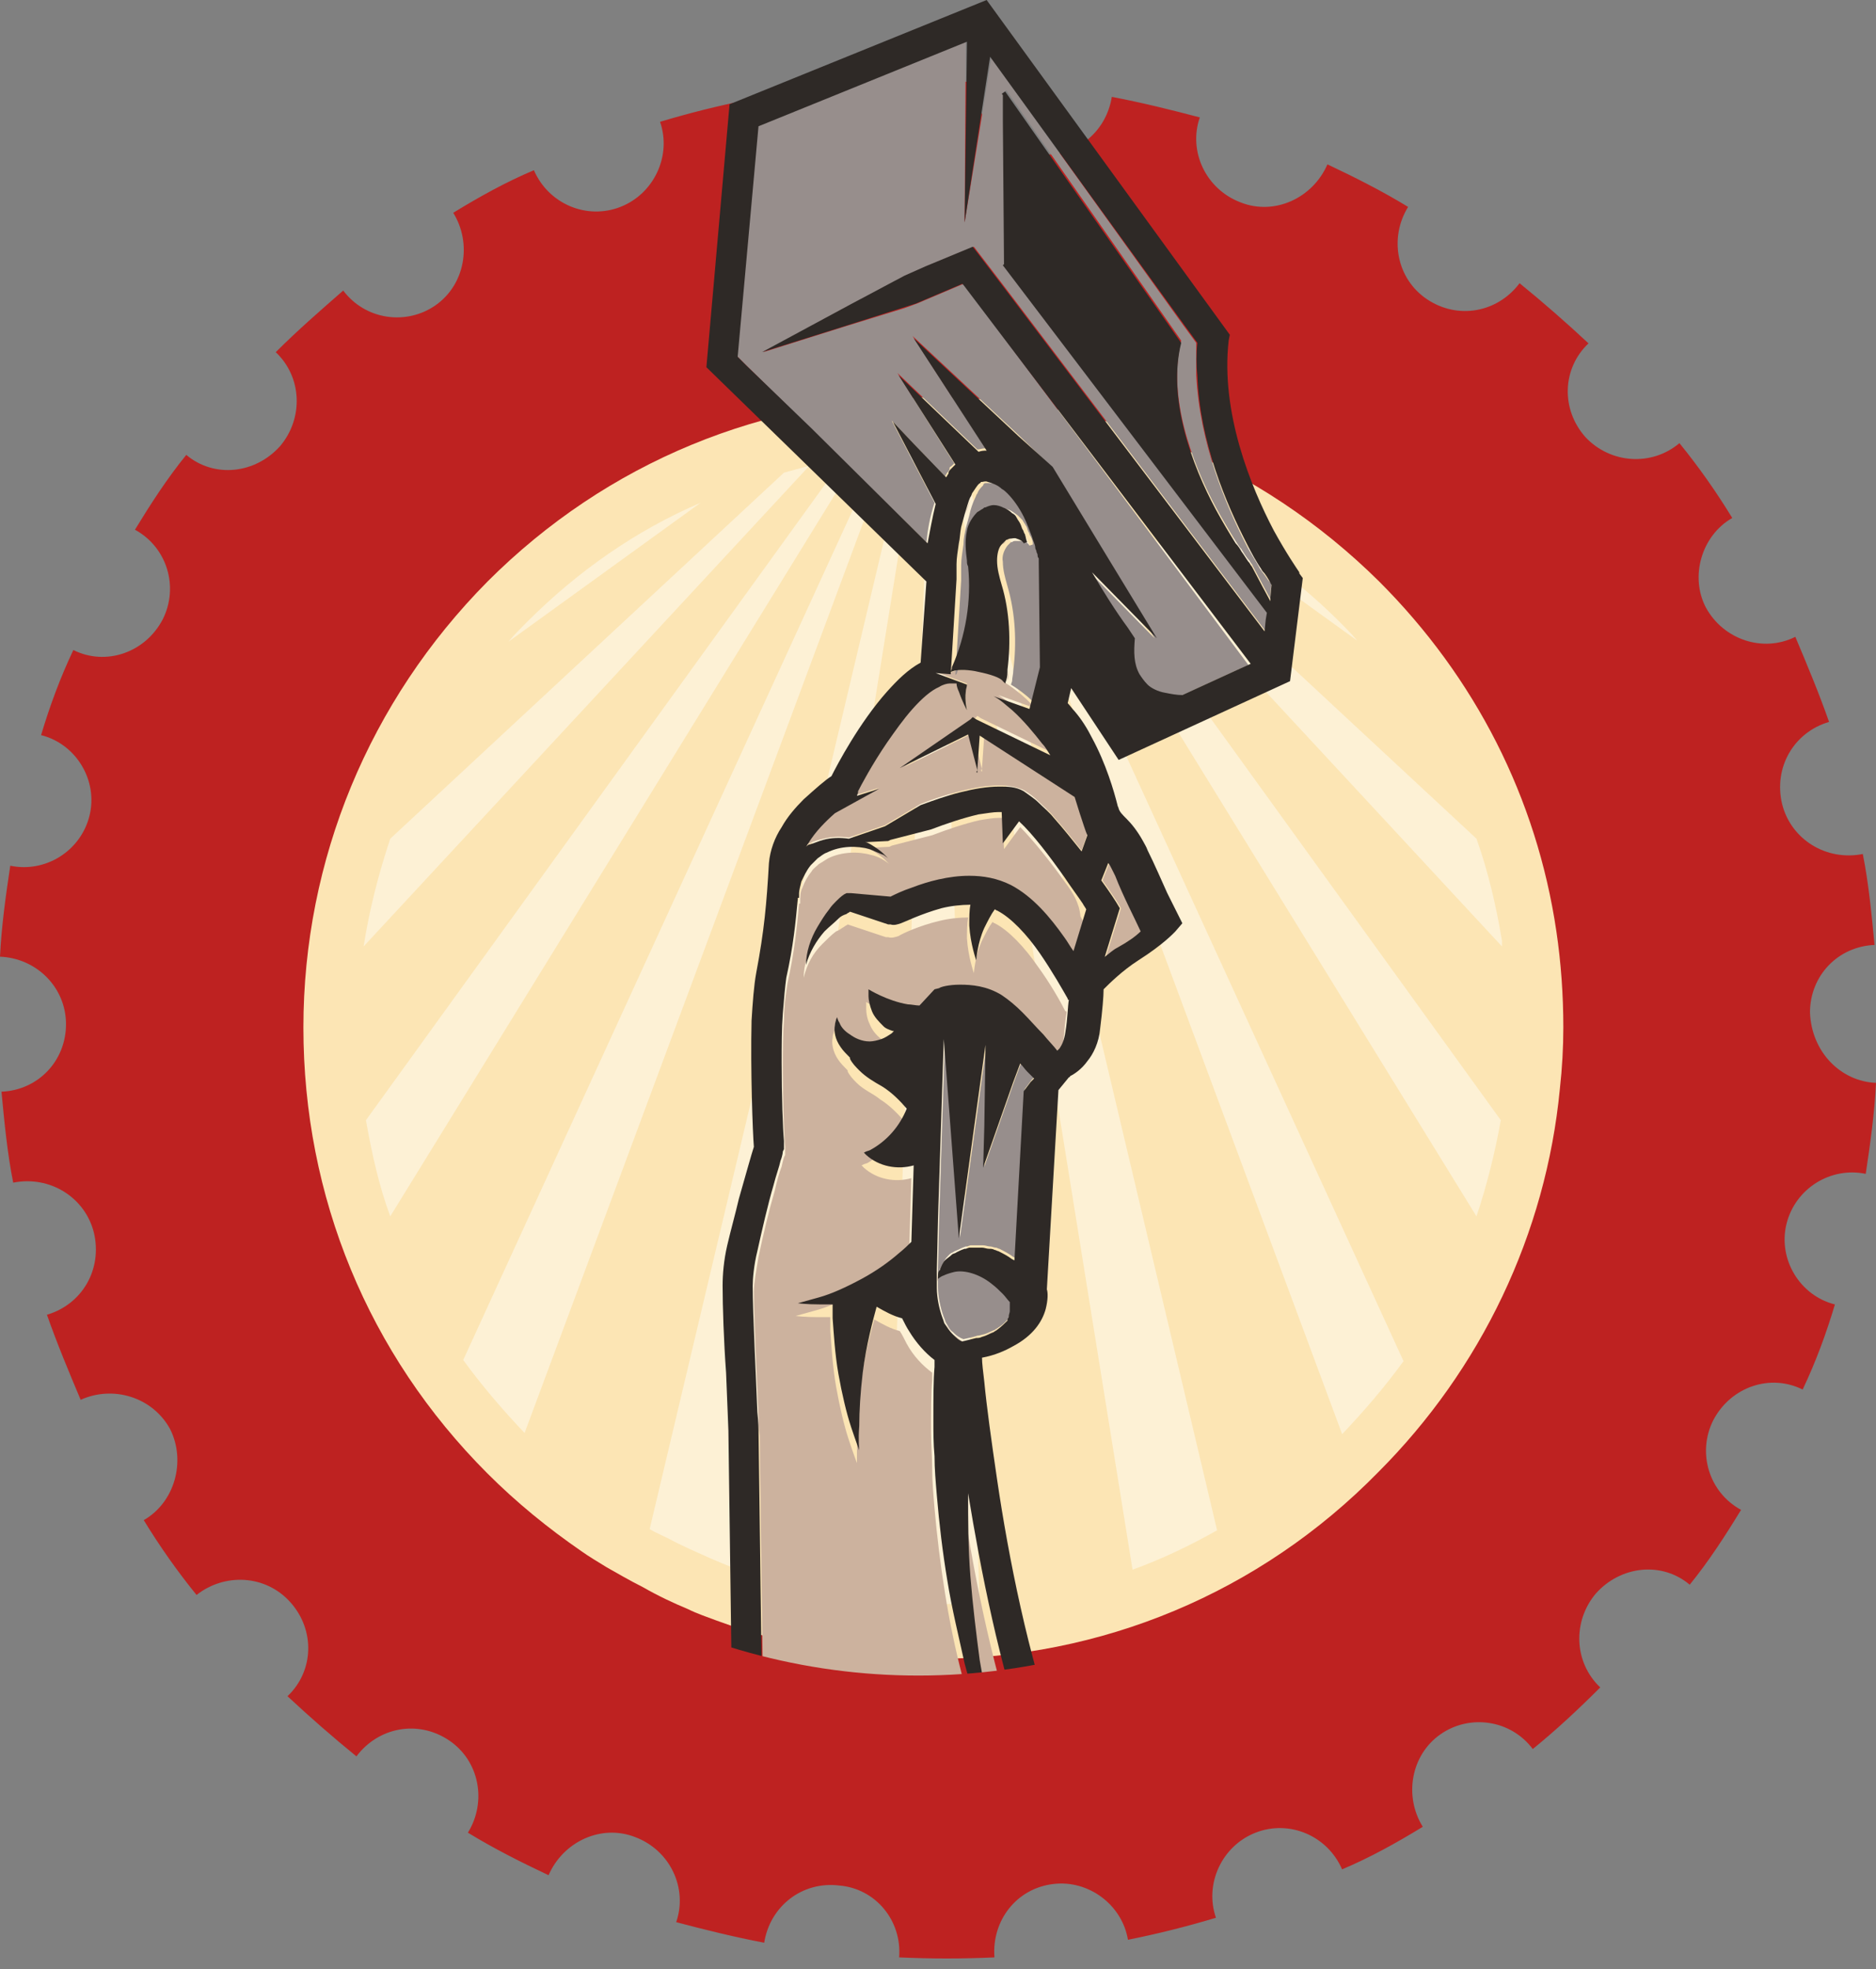
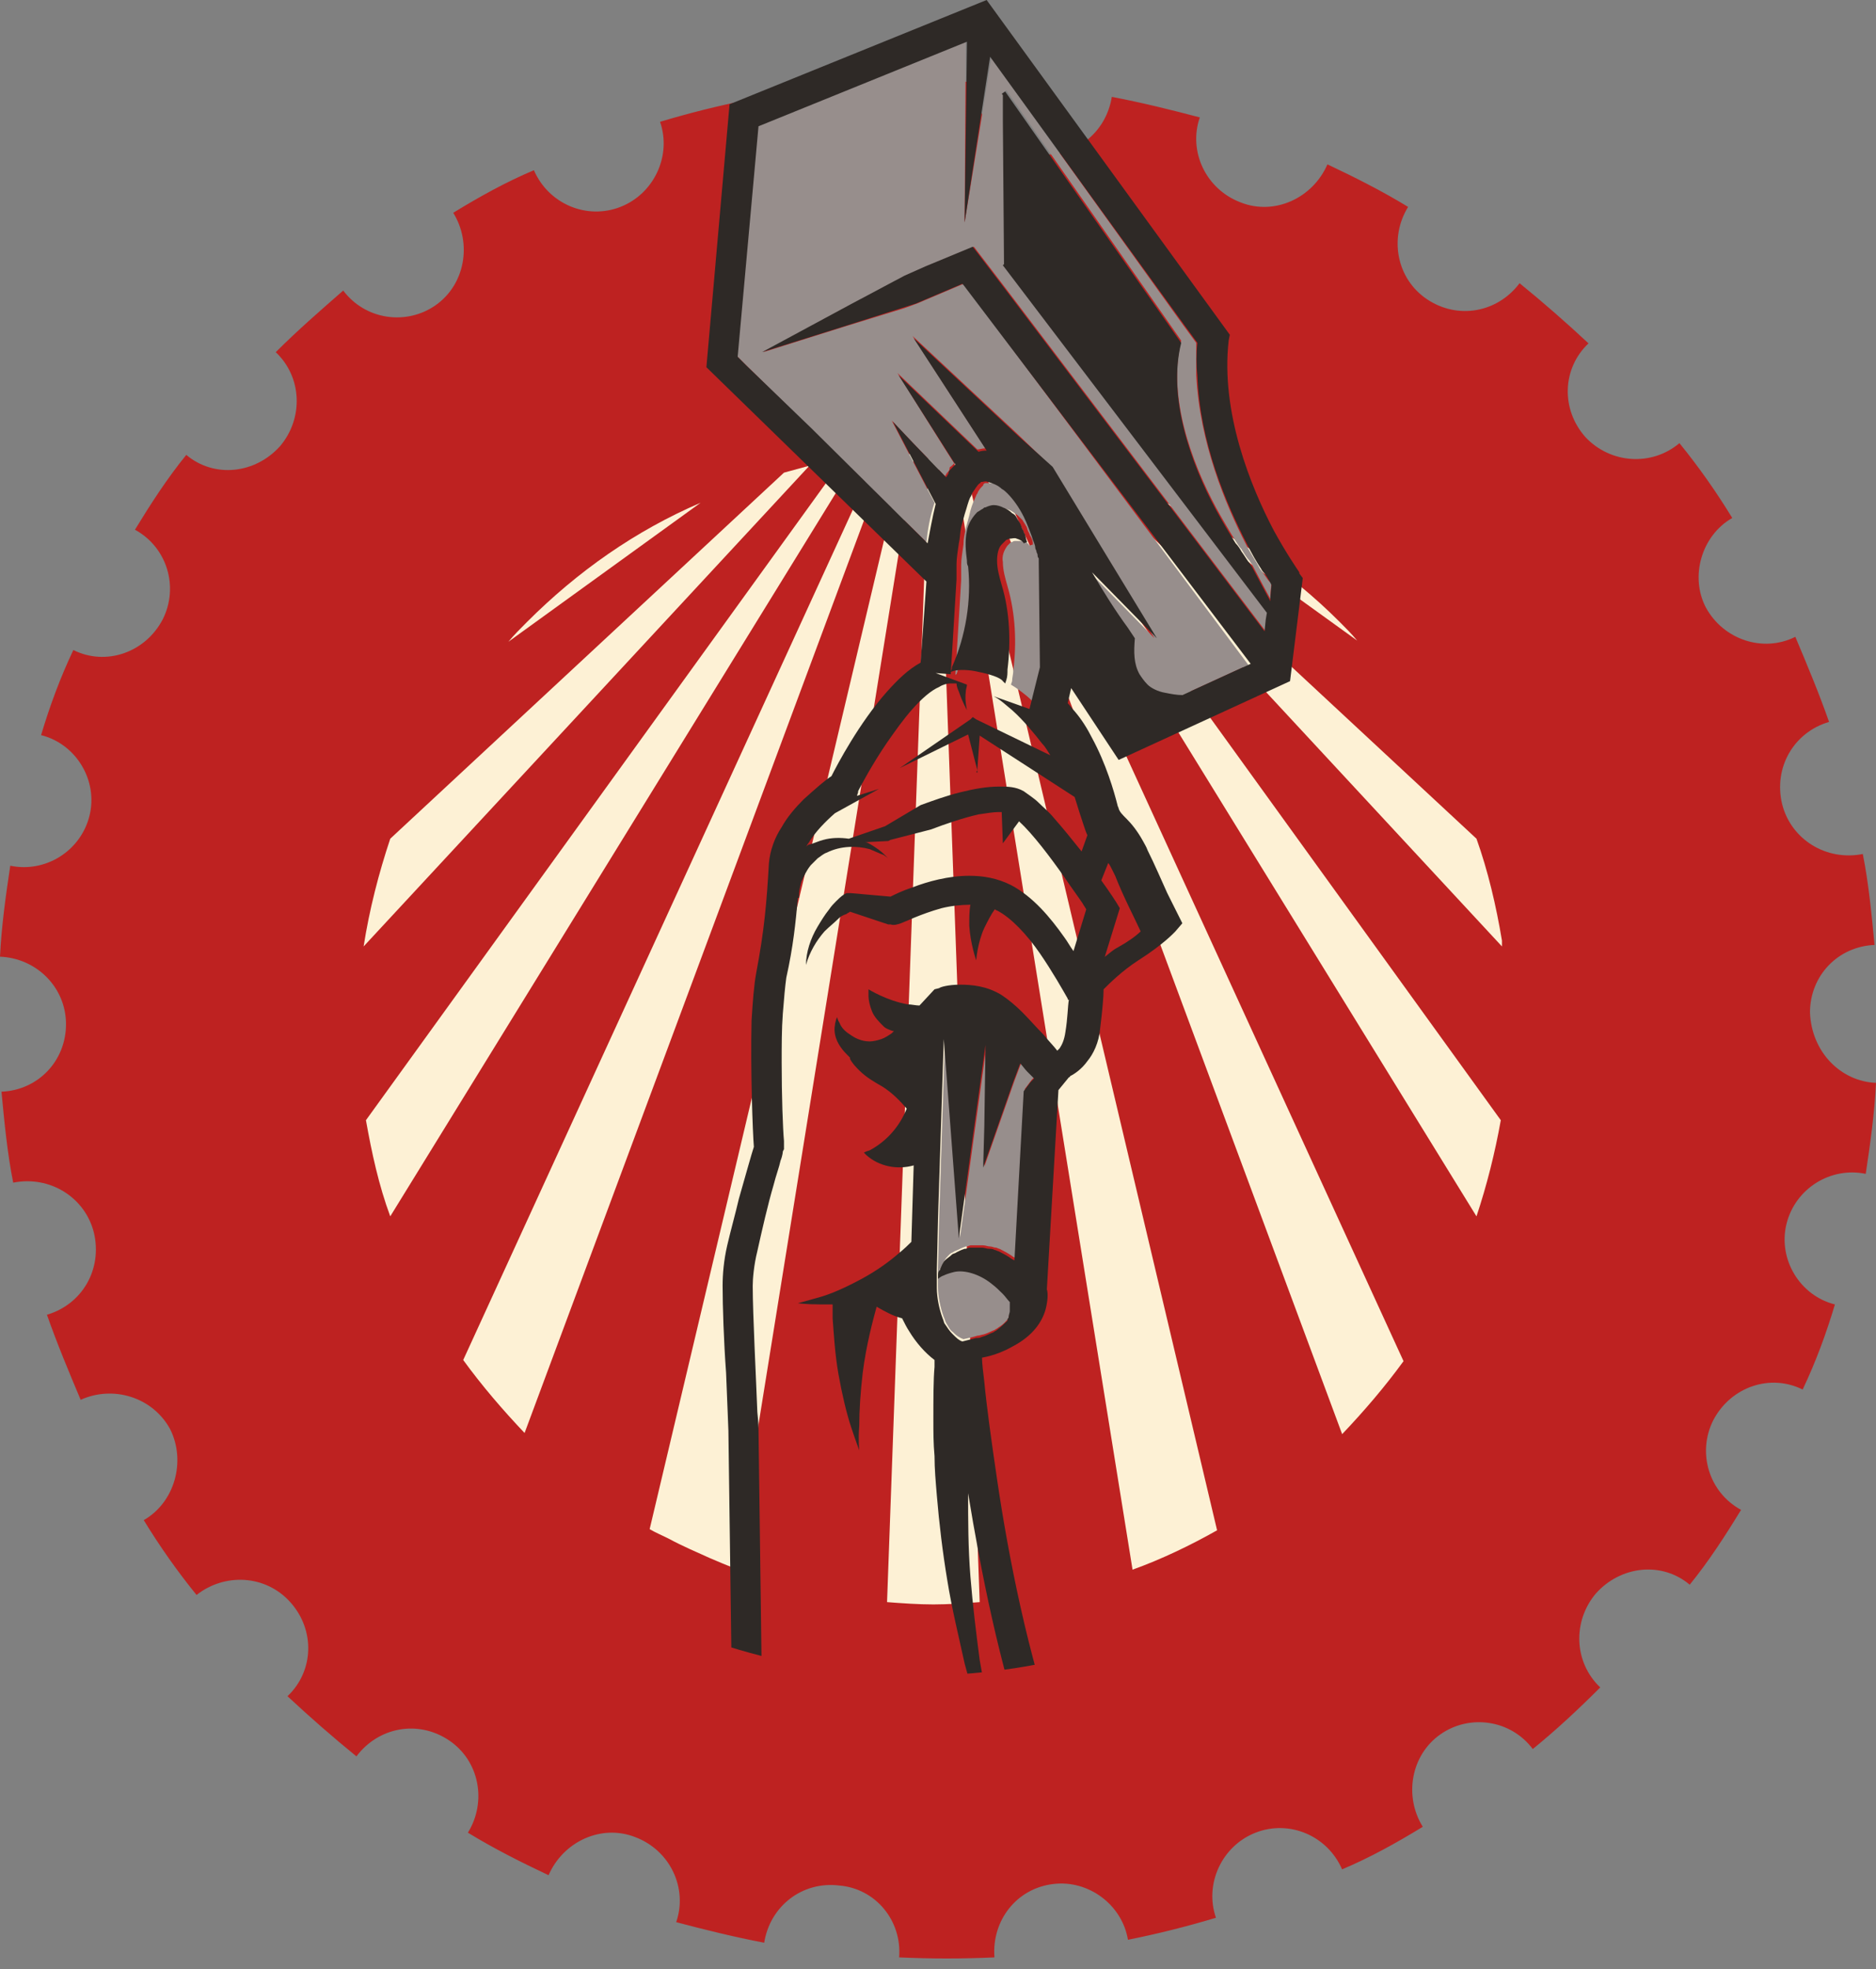
<svg xmlns="http://www.w3.org/2000/svg" width="162" height="170" viewBox="0 0 162 170" fill="none">
  <rect x="0" y="0" width="162" height="170" fill="#808080" stroke="none" />
  <path d="M162 93.478C161.873 96.138 161.493 98.798 161.113 101.331C158.074 100.698 155.034 102.598 154.274 105.638C153.514 108.677 155.414 111.844 158.453 112.604C157.694 115.137 156.807 117.544 155.667 119.95C152.88 118.557 149.461 119.697 147.941 122.61C146.547 125.397 147.561 128.817 150.347 130.337C148.954 132.616 147.561 134.77 145.914 136.796C143.507 134.77 139.961 135.15 137.808 137.556C135.781 139.963 135.908 143.509 138.188 145.663C136.288 147.563 134.388 149.336 132.361 150.982C130.461 148.449 126.915 147.943 124.382 149.716C121.848 151.489 121.215 155.036 122.862 157.695C120.582 159.089 118.302 160.355 115.895 161.369C114.629 158.455 111.335 157.062 108.422 158.202C105.509 159.342 103.989 162.635 105.002 165.548C102.469 166.308 99.936 166.942 97.403 167.448C96.896 164.409 93.983 162.255 90.943 162.635C87.776 163.015 85.623 165.802 85.876 168.968C83.09 169.095 80.43 169.095 77.644 168.968C77.897 165.802 75.617 163.015 72.45 162.762C69.284 162.382 66.497 164.535 65.991 167.702C63.331 167.195 60.797 166.562 58.391 165.928C59.404 163.015 57.884 159.722 54.844 158.582C51.931 157.442 48.638 158.962 47.371 161.875C44.965 160.735 42.685 159.595 40.405 158.202C42.052 155.542 41.418 151.996 38.758 150.222C36.099 148.449 32.679 149.083 30.779 151.616C28.752 149.969 26.726 148.196 24.826 146.423C27.106 144.269 27.232 140.723 25.079 138.316C22.926 135.91 19.379 135.783 16.973 137.683C15.326 135.656 13.806 133.503 12.413 131.223C15.073 129.703 16.086 126.157 14.693 123.37C13.173 120.584 9.753 119.57 6.966 120.837C5.953 118.43 4.94 116.024 4.053 113.491C7.093 112.604 8.866 109.564 8.106 106.398C7.346 103.358 4.306 101.458 1.14 102.091C0.633 99.558 0.38 96.898 0.127 94.238C3.293 94.111 5.7 91.578 5.7 88.412C5.7 85.245 3.167 82.712 0 82.585C0.127 79.925 0.507 77.265 0.887 74.732C3.927 75.365 6.966 73.466 7.726 70.426C8.486 67.386 6.586 64.219 3.547 63.459C4.307 60.926 5.193 58.52 6.333 56.113C9.12 57.506 12.54 56.366 14.059 53.453C15.453 50.666 14.439 47.247 11.653 45.727C13.046 43.447 14.439 41.294 16.086 39.267C18.493 41.294 22.039 40.914 24.192 38.507C26.219 36.1 26.092 32.554 23.812 30.401C25.712 28.501 27.612 26.854 29.639 25.081C31.539 27.614 35.085 28.121 37.618 26.348C40.152 24.574 40.785 21.028 39.138 18.368C41.418 16.975 43.698 15.708 46.105 14.695C47.371 17.608 50.665 19.001 53.578 17.861C56.491 16.721 58.011 13.428 56.998 10.515C59.531 9.755 62.064 9.122 64.597 8.615C65.104 11.655 68.017 13.808 71.057 13.428C74.224 13.048 76.377 10.261 76.124 7.095C78.91 6.968 81.57 6.968 84.356 7.095C84.103 10.261 86.383 13.048 89.55 13.301C92.716 13.681 95.503 11.528 96.009 8.362C98.669 8.868 101.203 9.502 103.609 10.135C102.596 13.048 104.116 16.341 107.156 17.481C110.069 18.621 113.362 17.101 114.629 14.188C117.035 15.328 119.315 16.468 121.595 17.861C119.948 20.521 120.582 24.068 123.242 25.841C125.902 27.614 129.321 26.981 131.221 24.448C133.248 26.094 135.274 27.867 137.174 29.641C134.894 31.794 134.768 35.34 136.921 37.747C139.074 40.027 142.621 40.28 145.027 38.254C146.674 40.28 148.194 42.434 149.587 44.713C146.927 46.233 145.914 49.78 147.307 52.44C148.827 55.226 152.247 56.366 155.034 54.973C156.047 57.38 157.06 59.786 157.947 62.319C154.907 63.206 153.134 66.246 153.894 69.412C154.654 72.452 157.694 74.352 160.86 73.719C161.367 76.252 161.62 78.912 161.873 81.572C158.707 81.699 156.3 84.232 156.3 87.398C156.427 90.818 158.96 93.351 162 93.478Z" fill="#BE2221" />
-   <path d="M80.6 143.2C74.2 143.2 67.9 142.1 61.9 139.9C61.1 139.6 60.2 139.3 59.4 138.9C58.2 138.4 56.9 137.8 55.5 137C54.3 136.4 53.3 135.8 52.4 135.3C51.6 134.8 50.9 134.4 50.2 133.9C47.3 131.9 44.6 129.7 42.1 127.2C31.8 116.9 26.2 103.3 26.2 88.7C26.2 74.2 31.9 60.5 42.1 50.2C52.4 39.9 66 34.3 80.6 34.3C95.1 34.3 108.8 40 119.1 50.2C127.4 58.5 132.7 68.9 134.4 80.4C134.8 83.1 135 85.9 135 88.7C135 90.4 134.9 92.2 134.7 94C133.5 106.5 127.9 118.2 119 127.1C108.8 137.5 95.1 143.2 80.6 143.2Z" fill="#FCE5B4" />
  <path d="M76.7 39.3L45.3 123.7C43.4 121.7 41.6 119.6 40 117.4L75.8 39.3C76.1 39.3 76.4 39.3 76.7 39.3ZM67.7 40.8L33.7 72.4C32.7 75.4 31.9 78.5 31.4 81.7L69.9 40.2C69.2 40.4 68.4 40.6 67.7 40.8ZM45.5 53.7C44.9 54.3 44.4 54.8 43.9 55.4L60.5 43.4C54.9 45.8 49.9 49.3 45.5 53.7ZM78.1 39.2L56.1 132C56.6 132.3 57.1 132.5 57.7 132.8C59 133.5 60.2 134 61.3 134.5C62 134.8 62.7 135.1 63.5 135.4L79 39.1C78.7 39.2 78.4 39.2 78.1 39.2ZM72.7 39.8L31.6 96.7C32.1 99.5 32.7 102.3 33.7 105L74 39.6C73.5 39.6 73.1 39.7 72.7 39.8ZM129.7 81.2C129.2 78.2 128.5 75.2 127.5 72.4L93.5 40.8C92.7 40.6 92 40.4 91.2 40.2L129.7 81.7C129.7 81.6 129.7 81.4 129.7 81.2ZM80.6 39.1C80.5 39.1 80.3 39.1 80.2 39.1L76.6 138.3C77.9 138.4 79.3 138.5 80.6 138.5C81.9 138.5 83.3 138.4 84.6 138.3L81 39.1C80.8 39.1 80.7 39.1 80.6 39.1ZM82.3 39.2L97.8 135.5C100.3 134.6 102.8 133.4 105.1 132.1L83.1 39.2C82.8 39.2 82.5 39.2 82.3 39.2ZM87.2 39.6L127.5 105C128.4 102.3 129.1 99.5 129.6 96.7L88.5 39.8C88.1 39.7 87.6 39.6 87.2 39.6ZM84.5 39.3L115.9 123.8C117.8 121.8 119.6 119.7 121.2 117.5L85.4 39.4C85.1 39.3 84.8 39.3 84.5 39.3ZM115.7 53.7C111.3 49.3 106.2 45.9 100.7 43.4L117.2 55.3C116.7 54.7 116.2 54.2 115.7 53.7Z" fill="#FDF1D5" />
-   <path d="M84.9 41.6C84.8 41.6 84.7 41.7 84.7 41.8C84.7 41.7 84.8 41.6 84.9 41.6H85H84.9ZM83.7 48.6C83.6 47.7 83.5 46.9 83.7 46C83.5 46.8 83.6 47.7 83.7 48.6ZM85.1 44C85.2 44 85.2 44 85.3 43.9C85.2 44 85.1 44 85.1 44C84.9 44.1 84.8 44.2 84.6 44.3C84.7 44.2 84.9 44.1 85.1 44ZM84.1 42.5C84 42.6 84 42.7 83.9 42.9C83.7 43.3 83.5 43.9 83.4 44.4C83.6 43.8 83.7 43.3 83.9 42.9C84 42.7 84 42.6 84.1 42.5ZM82.7 49.2V49.9V49.2ZM82.2 58.1L82.3 57.8L82.2 58.1ZM82.9 46.9C82.8 47.6 82.7 48.2 82.7 48.7C82.7 48.2 82.8 47.6 82.9 46.9ZM82.5 40.3C82.6 40.2 82.6 40.2 82.7 40.1C82.6 40.2 82.5 40.2 82.5 40.3ZM64.7 31.7L64.6 31.6L70.2 37L64.7 31.7ZM83.2 129.9C83.2 132.2 83.2 134.6 83.4 137.1C83.6 139.6 83.9 142 84.2 144.3C84.4 145.4 84.6 146.6 84.8 147.6C85 148.6 85.2 149.6 85.4 150.5C85.8 152.3 86.2 153.8 86.5 154.9C86.6 155.3 86.7 155.6 86.8 155.9C87.8 155.8 88.8 155.7 89.7 155.5C89.3 154.3 88.8 153.1 88.4 151.9C85.9 144.8 84.2 136.6 83.2 129.9ZM83.4 3.6L65.4 10.9L83.4 3.6ZM80.1 23.1L84.2 21.4L86.8 24.8L84.2 21.4L80.1 23.1ZM79 29.2L85.3 38.9L79 29.2ZM86.7 8.3L86.6 8.2L86.7 8.3ZM83.3 19.2L85.6 5L83.3 19.2ZM86.7 23L86.8 22.9L86.7 10.4L86.8 22.9L86.7 23ZM90.9 40.3L88.1 37.6L90.9 40.3ZM89.3 61.2L90.2 57.6L90.1 48.5V48.3V48.5L90.2 57.6L89.3 61.2ZM86.8 42.2C87 42.3 87.2 42.5 87.3 42.6C87.9 43.1 88.3 43.8 88.7 44.6C89 45.2 89.2 45.7 89.4 46.3C89.2 45.8 89 45.2 88.7 44.6C88.3 43.9 87.8 43.1 87.3 42.6C87.1 42.4 86.9 42.3 86.8 42.2ZM66 30.4L73.6 26.3L66 30.4ZM86.9 46.7C87.1 46.6 87.2 46.6 87.2 46.6C87.1 46.6 87 46.6 86.9 46.7C86.8 46.8 86.7 46.9 86.6 47C86.6 46.9 86.7 46.8 86.9 46.7ZM101.9 29.6L86.8 7.9L101.9 29.6ZM85.9 114.9C86 114.8 86.1 114.8 86.2 114.7C86.1 114.8 86 114.9 85.9 114.9C85.6 115 85.3 115.2 84.9 115.3C85.2 115.2 85.6 115.1 85.9 114.9ZM103.4 29.6L102.3 28.1L103.4 29.6ZM77.2 36.4L79 38.3L77.2 36.4ZM86.9 59.1L87 58.8C87.1 58.5 87.1 58.2 87.1 57.9C87.1 58.2 87 58.5 87 58.8L86.9 59.1ZM82.1 40.8C82 40.9 82 41 81.9 41.1C81.9 41 82 40.9 82.1 40.8ZM80 26L79.3 26.3L73 28.3L78.2 26.7L79.3 26.3L80 26ZM82.5 57.9L82.2 58C82.1 58.1 82.1 58.1 82.1 58.1L80.8 58L83.5 59C83.5 59.2 83.4 59.4 83.4 59.6C83.3 60.4 83.5 61.2 83.5 61.2C83.5 61.2 83 60.5 82.8 59.6C82.7 59.4 82.7 59.1 82.6 58.9C82.4 58.9 82.2 58.9 82 58.9C81.7 58.9 81.4 59.1 81.1 59.2C80.4 59.6 79.5 60.3 78.8 61.1C78 62 77.2 63 76.6 64C75.3 66 74.3 67.9 74.1 68.2V68.3L74 68.6L75.9 68L72.1 70.1C71.3 70.8 70.4 71.7 69.8 72.7C69.7 72.8 69.7 72.9 69.6 73C69.7 72.9 69.8 72.9 69.9 72.8C70.3 72.6 70.7 72.5 71.1 72.4C71.9 72.2 72.6 72.2 73.3 72.3L76.5 71.2L76.3 71.3L79.5 69.4C80.5 69 81.7 68.6 82.9 68.3C84.1 68 85.2 67.8 86.3 67.8C87 67.8 87.7 67.9 88.4 68.2C88.9 68.5 89.3 68.8 89.7 69.2C90.1 69.6 90.6 70 91 70.5C91.8 71.4 92.6 72.4 93.4 73.4L93.9 72C93.8 71.8 93.7 71.5 93.6 71.2C93.4 70.6 93.2 69.7 92.8 68.7L85 63.4L84.8 66.3V66.4V66.6C84.7 66.6 84.7 66.4 84.8 66.4L84 63.3L78.1 66.2L84.2 62L84.4 61.8L84.7 62L91.1 65.1C90.9 64.7 90.6 64.4 90.4 64.1C89.7 63.2 88.8 62.1 87.8 61.2C87.3 60.7 86.7 60.3 86.2 60L89.3 61.1C88.6 60.1 86.9 59 86.9 59L86.7 58.8C86.4 58.5 85.6 58.2 84.8 58C83.9 57.8 83 57.8 82.5 57.9ZM77.7 32.3L81.9 39L77.7 32.3ZM81.6 109.9C81.3 110.1 81.1 110.2 81.1 110.2C81.1 110.3 81.3 110.1 81.6 109.9ZM94.3 49.4C95.3 51 96.3 52.6 97.4 54.2C96.4 52.6 95.3 51 94.3 49.4ZM99.9 55.1L95.7 48.2L99.9 55.1ZM96.1 75C96 74.8 95.9 74.6 95.8 74.5L95.2 76C96 77.1 96.5 77.9 96.5 77.9L96.8 78.4L95.5 82.6C95.8 82.3 96.2 82.1 96.6 81.8C97.5 81.2 98.2 80.7 98.6 80.4C98.1 79.3 97.1 77.3 96.4 75.6C96.2 75.4 96.1 75.2 96.1 75ZM81 110C81 110.2 81 110.4 81 110.6C80.9 110.4 81 110.2 81 110ZM82.3 115.1C82.1 114.9 81.9 114.6 81.7 114.3C81.6 114.2 81.6 114 81.5 113.8C81.6 114 81.6 114.1 81.7 114.3C81.9 114.7 82.1 114.9 82.3 115.1ZM81.6 89.6L82.2 97.5L81.6 89.6ZM100.7 59.9C101.2 60 101.7 60.1 102.2 60.1L107 57.9L102.2 60.1C101.7 60.1 101.2 60 100.7 59.9ZM109.6 52L108.9 50.7L109.6 52ZM108.2 57.4L83.3 24.6L108.2 57.4ZM109.3 54.5L109.4 53.5L109.3 54.5ZM109.7 50.5C109.5 50.3 109.3 49.9 109.1 49.5C109.4 49.9 109.6 50.3 109.7 50.5L109.6 51.6L109.7 50.5ZM103.4 32.4C103.6 38.2 105.9 43.5 107.7 47C108.1 47.8 108.5 48.5 108.9 49.1C108.6 48.5 108.1 47.8 107.7 47C105.9 43.6 103.6 38.2 103.4 32.4ZM107 47.6C106.9 47.4 106.7 47.1 106.5 46.9C106.7 47.2 106.9 47.4 107 47.6C107.3 48.1 107.5 48.4 107.7 48.6C107.6 48.4 107.3 48.1 107 47.6ZM81 109.6V109.7V109.6L81.1 105.2L81 109.6ZM86.8 111.6C87 111.8 87.2 112.1 87.4 112.3V112.6V112.7V112.6V112.3C87.2 112 87 111.8 86.8 111.6ZM87.1 113.8C87.1 113.7 87.2 113.7 87.2 113.6C87.3 113.4 87.3 113.2 87.3 113.1C87.3 113.2 87.2 113.4 87.2 113.6C87.2 113.7 87.2 113.8 87.1 113.8ZM84 107.5C84.2 107.5 84.3 107.5 84.4 107.5C84.3 107.5 84.2 107.5 84 107.5ZM82.9 106.8L85.2 90.2V90.1L82.9 106.8ZM87.5 108.7L88.4 94.3L87.5 108.7ZM83.1 115.8C83.2 115.8 83.2 115.8 83.3 115.8C83.2 115.7 83.2 115.8 83.1 115.8C82.8 115.7 82.6 115.5 82.3 115.2C82.6 115.4 82.8 115.6 83.1 115.8ZM92 76.2C90.8 74.5 89.2 72.5 88.1 71.4L86.7 73.3L86.6 70.6C86.5 70.6 86.4 70.6 86.3 70.6C85.8 70.6 85.2 70.7 84.6 70.8C83.3 71.1 81.8 71.6 80.5 72.1L77 73L76.8 73.1L74.8 73.2C75 73.3 75.2 73.4 75.3 73.4C75.8 73.7 76.2 74 76.4 74.2C76.6 74.4 76.8 74.6 76.8 74.6C76.8 74.6 76.7 74.5 76.4 74.3C76.1 74.1 75.7 73.9 75.2 73.8C74.2 73.5 72.7 73.5 71.5 74.1C71.2 74.3 71 74.4 70.7 74.6C70.5 74.8 70.2 75 70.1 75.2C69.7 75.7 69.5 76.1 69.3 76.6C69.1 77 69.1 77.4 69.1 77.6C69.1 77.8 69.1 78 69.1 78H69C68.8 80.2 68.6 82.2 68 84.9C67.9 85.6 67.7 86.7 67.7 88C67.6 89.3 67.6 90.8 67.6 92.2C67.6 95.1 67.7 97.9 67.8 99C67.8 99.3 67.8 99.5 67.8 99.5V99.7L67.7 99.9C67.7 99.9 67.6 100.2 67.5 100.7C67.3 101.2 67.1 101.9 66.9 102.8C66.4 104.5 65.9 106.6 65.5 108.5C65.3 109.7 65.1 110.8 65.1 111.5C65.1 113.9 65.4 119.7 65.5 122.4C65.5 123.3 65.6 123.9 65.6 123.9L66 154.4C70.8 155.7 75.7 156.4 80.8 156.4C82.9 156.4 84.9 156.3 86.9 156C86.8 155.8 86.7 155.5 86.5 155.1C86.1 154.1 85.5 152.6 84.9 150.9C84.6 150 84.3 149 84 148C83.7 147 83.4 145.9 83.1 144.7C82.5 142.4 82 140 81.6 137.5C81.2 135 80.9 132.5 80.7 130.2C80.6 129 80.5 127.9 80.5 126.8C80.5 125.7 80.4 124.7 80.4 123.7C80.4 121.8 80.4 120.2 80.5 119.1C80.5 118.9 80.5 118.7 80.5 118.5C79.7 117.9 78.9 117.1 78.3 116C78.1 115.6 77.9 115.2 77.7 114.9C76.9 114.7 76.2 114.3 75.5 113.9C75.2 115 74.6 117.2 74.3 119.6C74.1 121.2 74 122.9 74 124.2C74 125.5 74 126.3 74 126.3C74 126.3 73.7 125.5 73.3 124.3C72.9 123.1 72.5 121.4 72.2 119.7C71.9 118 71.8 116.2 71.7 114.9C71.7 114.4 71.7 114 71.7 113.7C71.3 113.7 71 113.7 70.6 113.7C69.5 113.7 68.7 113.6 68.7 113.6C68.7 113.6 69.4 113.4 70.5 113.1C71.6 112.8 72.9 112.2 74.2 111.5C75.5 110.8 76.6 110 77.4 109.3C77.9 108.8 78.3 108.5 78.5 108.3L78.7 101.7C77.3 102.1 75.7 101.8 74.6 100.8L74.4 100.6L74.6 100.5L74.9 100.4C76.3 99.6 77.4 98.3 78.1 96.8C77.5 96.1 76.8 95.4 76 94.9C75.4 94.4 74.6 94.1 74 93.5C73.7 93.2 73.4 92.9 73.2 92.5V92.4C72.9 92.1 72.6 91.8 72.4 91.5C71.9 90.8 71.8 90 71.9 89.6C71.9 89.3 72 89.2 72 89.1L72.1 88.9C72.1 88.9 72.2 89.1 72.3 89.4C72.5 89.7 72.8 90 73.2 90.4C73.7 90.7 74.3 90.9 74.9 91C75.2 91 75.6 91 75.9 90.8C76.2 90.7 76.5 90.5 76.8 90.3C76.9 90.2 76.9 90.2 77 90.1C77 90.1 77 90.1 76.9 90.1C76.6 90 76.4 89.8 76.1 89.7C75.6 89.3 75.3 88.9 75.1 88.4C74.9 88 74.8 87.5 74.8 87.1C74.8 86.8 74.8 86.5 74.8 86.5C74.8 86.5 76.4 87.5 78.2 87.8C78.5 87.9 78.9 87.9 79.2 87.9L80.5 86.5L80.9 86.4C81 86.4 81.7 86.2 82.7 86.1C83.7 86.1 85 86.2 86.3 87C86.9 87.4 87.5 87.9 88.1 88.5C88.7 89.1 89.3 89.7 89.9 90.4C90.4 90.9 90.8 91.4 91.1 91.8C91.2 91.7 91.2 91.7 91.3 91.6C91.6 91.3 91.8 90.9 91.8 90.2C91.9 89 92 88 92.1 87.4C92.1 87.3 92.1 87.3 92 87.3C91.6 86.5 90.7 84.9 89.6 83.4C88.5 81.8 87.1 80.3 85.9 79.7C85.8 79.7 85.8 79.6 85.7 79.6C85.4 80 85.1 80.6 84.8 81.2C84.2 82.5 84.1 84 84.1 84C84.1 84 83.6 82.6 83.5 81C83.5 80.4 83.5 79.8 83.6 79.2C82.8 79.2 81.9 79.3 81.1 79.5C79.4 79.9 77.9 80.6 77.6 80.8C77.3 80.9 77 81 76.7 80.9H76.6H76.5L73.2 79.8C73.1 79.9 73 79.9 72.9 80C72.7 80.1 72.5 80.3 72.2 80.4C71.8 80.7 71.4 81.1 71 81.5C70.2 82.3 69.7 83.2 69.4 84.4C69.4 83.3 69.8 82.1 70.4 81.1C70.7 80.6 71 80.1 71.4 79.6C71.6 79.4 71.8 79.1 72 78.9C72.2 78.7 72.4 78.5 72.7 78.3L72.9 78.2H73.3L76.7 78.5C77.1 78.3 77.7 78 78.6 77.7C79.9 77.2 81.7 76.7 83.5 76.7C84.7 76.7 86 76.9 87.1 77.5C88.9 78.5 90.4 80.3 91.7 82C92 82.4 92.3 82.8 92.5 83.2L93.6 79.6C93.5 79.5 93.4 79.3 93.3 79.1C93.2 77.9 92.6 77 92 76.2ZM87.6 93.2L88.2 91.6L87.6 93.2ZM85 100.6L85.1 97L85 100.6ZM88.9 92.5L88.8 92.4C88.8 92.4 88.8 92.4 88.9 92.5L89 92.6C88.9 92.6 88.9 92.5 88.9 92.5ZM89 93.4L89.3 93L89 93.4Z" fill="#CCB29E" />
  <path d="M109.1 49.5C109 49.4 108.9 49.2 108.8 49.1C108.5 48.5 108 47.8 107.6 47C105.8 43.5 103.6 38.2 103.3 32.4C103.3 31.5 103.3 30.5 103.3 29.6L102.2 28.1L85.6 5L83.3 19.2L83.4 3.5L65.4 10.8L63.6 30.7L64.4 31.5L64.5 31.6L69.9 36.9L80 46.8C80.1 45.8 80.3 44.6 80.7 43.4L77 36.3L78.8 38.2L81.6 41.1C81.7 41 81.7 40.9 81.8 40.8C81.9 40.7 82 40.6 82 40.4C82 40.3 82.1 40.3 82.2 40.2C82.3 40.1 82.3 40.1 82.4 40L81.7 38.9L77.5 32.2L84.4 38.8C84.6 38.8 84.8 38.7 85.1 38.7L78.8 29L87.9 37.5L90.7 40.2L95.5 48.2L99.7 55.1L94.1 49.4C95.1 51 96.2 52.6 97.2 54.2C97.4 54.5 97.6 54.8 97.8 55.1V55.2C97.7 56.3 97.7 57.4 98.2 58.3C98.4 58.6 98.6 58.9 98.9 59.2C99.3 59.5 99.8 59.8 100.4 59.9C100.9 60 101.4 60.1 101.9 60.1L106.7 57.9L107.8 57.4L83.3 24.6L83.2 24.5L79.9 25.9L79.2 26.2L78.1 26.6L72.9 28.2L65.9 30.4L73.5 26.3L78.2 23.8L80 23L84.1 21.3L86.7 24.7L109.3 54.5L109.4 53.5L109.5 52.9L86.7 22.9L86.8 22.8L86.7 10.3V8.2L86.6 8L86.9 7.8L102 29.4C100.8 34.2 102.9 39.9 105 43.8C105.6 44.9 106.2 45.9 106.7 46.7C106.9 47 107 47.2 107.2 47.4C107.5 47.9 107.7 48.2 107.9 48.4C108 48.6 108.1 48.7 108.1 48.7L109 50.4L109.7 51.7V51.4L109.8 50.3C109.6 50.3 109.4 49.9 109.1 49.5ZM88.9 92.5L88.8 92.4C88.6 92.2 88.4 92 88.2 91.7L87.6 93.3L85 100.7L85.1 97.1L85.2 90.2L82.9 106.8L82.2 97.5L81.6 89.6L81.1 105.1L81 109.5V109.6C81 109.7 81 109.8 81 109.9C81 110.1 81 110.3 81 110.5C81 110.7 81 110.9 81 111.1C81 111.9 81.2 112.9 81.5 113.7C81.6 113.9 81.6 114 81.7 114.2C81.9 114.5 82 114.8 82.3 115C82.3 115 82.3 115 82.4 115.1C82.6 115.3 82.9 115.5 83.2 115.6C83.7 115.5 84.1 115.4 84.4 115.3C84.6 115.3 84.8 115.2 84.9 115.2C85.3 115.1 85.6 114.9 85.9 114.8C86 114.7 86.1 114.7 86.2 114.6C86.7 114.3 86.9 114 87.1 113.8V113.7C87.1 113.6 87.2 113.5 87.2 113.5C87.3 113.3 87.3 113.1 87.3 113C87.3 112.9 87.3 112.7 87.3 112.7V112.6V112.5V112.2C87.1 112 86.9 111.7 86.7 111.5C86.4 111.2 86.1 110.8 85.7 110.6C84.7 109.8 83.4 109.4 82.5 109.6C82.1 109.7 81.8 109.8 81.6 109.9C81.3 110.1 81.1 110.2 81.1 110.2V110.1V110C81.1 110 81.1 110 81.1 109.9C81.1 109.8 81.1 109.6 81.2 109.5C81.2 109.4 81.3 109.4 81.3 109.3C81.4 109.1 81.5 108.9 81.7 108.6C81.9 108.4 82 108.2 82.3 108.1C82.4 108 82.5 108 82.7 107.9C82.9 107.8 83.1 107.7 83.4 107.6C83.4 107.6 83.4 107.6 83.5 107.6L83.8 107.5C84 107.5 84 107.5 84.1 107.5C84.1 107.5 84.1 107.5 84.2 107.5C84.4 107.5 84.5 107.5 84.6 107.5C84.7 107.5 84.8 107.5 84.9 107.5C85.1 107.5 85.3 107.6 85.5 107.6C85.7 107.6 85.8 107.7 86 107.7C86.1 107.7 86.2 107.8 86.3 107.8C86.7 108 87.1 108.2 87.5 108.5L87.7 108.6L88.5 94L89.1 93.2L89.3 93C89.2 92.9 89.1 92.7 88.9 92.6V92.5ZM90.1 48.3C90.1 48.2 90 48.1 90 48C90 47.9 89.9 47.8 89.9 47.7C89.9 47.6 89.8 47.5 89.8 47.4C89.7 47.1 89.6 46.7 89.5 46.4C89.3 45.9 89.1 45.3 88.8 44.7C88.4 43.9 87.9 43.2 87.4 42.7C87.2 42.5 87 42.4 86.9 42.3C86.5 42 86.1 41.8 85.7 41.7C85.5 41.7 85.3 41.7 85.2 41.7H85.1C85 41.7 84.9 41.8 84.9 41.9C84.7 42.1 84.5 42.3 84.4 42.6C84.3 42.7 84.3 42.8 84.2 43C84 43.4 83.8 44 83.7 44.5C83.6 44.9 83.5 45.2 83.4 45.6C83.3 46.1 83.2 46.5 83.2 47C83.1 47.7 83 48.3 83 48.8C83 49 83 49.2 83 49.4V50.1L82.5 58.3C82.5 58.3 82.5 58.2 82.6 58.2L82.7 57.9V57.8C83.9 55.1 84.4 52.1 84.1 49.1C84.1 48.9 84.1 48.8 84 48.6C83.9 47.7 83.8 46.9 84 46C84.1 45.4 84.4 44.8 84.9 44.4C85 44.3 85.2 44.1 85.4 44.1C85.5 44.1 85.5 44.1 85.6 44C85.8 43.9 86 43.8 86.3 43.8C86.6 43.8 86.8 43.9 87.1 44C87.4 44.1 87.6 44.3 87.9 44.5C88 44.6 88.2 44.8 88.3 44.9C88.4 45.1 88.5 45.2 88.6 45.4C88.7 45.5 88.7 45.7 88.8 45.9C88.9 46 88.9 46.2 89 46.3C89.1 46.5 89.2 46.7 89.2 47L88.9 47.1C88.8 46.9 88.5 46.7 88.3 46.7C88.1 46.7 87.9 46.7 87.7 46.7C87.6 46.7 87.5 46.7 87.4 46.8H87.3C87.2 46.9 87.1 47 87 47.1C86.7 47.5 86.5 48 86.6 48.5C86.6 49.2 86.8 49.9 87 50.6C87.7 53 87.8 55.5 87.5 57.9C87.5 58.2 87.4 58.5 87.4 58.8L87.3 59.1C87.3 59.1 89 60.1 89.7 61.2L90.6 57.5L90.5 48.4L90.1 48.3Z" fill="#978E8C" />
  <path d="M86.6 58.8L86.8 59L86.9 58.7C87 58.4 87 58.1 87 57.8C87.3 55.4 87.2 52.8 86.5 50.5C86.3 49.8 86.1 49.1 86.1 48.4C86.1 47.9 86.2 47.3 86.5 47C86.6 46.9 86.7 46.8 86.8 46.7L86.9 46.6C87 46.6 87.1 46.5 87.2 46.5C87.4 46.5 87.6 46.4 87.8 46.5C88.1 46.6 88.3 46.7 88.4 46.9L88.7 46.8C88.6 46.6 88.6 46.4 88.5 46.1C88.4 46 88.4 45.8 88.3 45.7C88.2 45.5 88.2 45.4 88.1 45.2C88 45 87.9 44.9 87.8 44.7C87.7 44.5 87.6 44.4 87.4 44.3C87.2 44.1 86.9 43.9 86.6 43.8C86.4 43.7 86.1 43.6 85.8 43.6C85.6 43.6 85.3 43.7 85.1 43.8C85 43.8 85 43.8 84.9 43.9C84.7 44 84.6 44.1 84.4 44.2C84 44.6 83.6 45.2 83.5 45.8C83.3 46.7 83.4 47.6 83.5 48.4C83.5 48.6 83.5 48.7 83.6 48.9C83.9 51.8 83.4 54.9 82.2 57.6V57.7L82.1 58L82.4 57.9C82.8 57.8 83.7 57.8 84.5 58C85.5 58.2 86.4 58.5 86.6 58.8ZM96.6 65.6L111.4 58.8L112.5 49.9L112.2 49.5V49.4C112 49.1 111.1 47.8 110 45.8C108 42 105.4 35.6 106.1 29.4L106.2 28.9L85.2 0L63 9L61 31.7L80 50.2L79.5 57.2C78.4 57.8 77.5 58.7 76.6 59.7C74.2 62.4 72.3 66 71.8 67C71.3 67.3 70.4 68.1 69.4 69C68.7 69.7 68 70.5 67.5 71.4C66.9 72.3 66.5 73.4 66.4 74.5C66.2 78 66 80.3 65.3 84C65.1 85.1 65 86.5 64.9 88.1C64.8 92.4 65 97.8 65.1 99C64.9 99.6 64.4 101.4 63.8 103.5C63.5 104.8 63.1 106.2 62.8 107.5C62.5 108.8 62.4 110 62.4 111C62.4 112.7 62.5 115.8 62.7 118.5C62.8 121.1 62.9 123.3 62.9 123.5L63.3 153.1C64.2 153.4 65 153.7 65.9 153.9L65.5 123.4C65.5 123.4 65.5 122.8 65.4 121.9C65.3 119.2 65 113.4 65 111C65 110.4 65.1 109.2 65.4 108C65.8 106.2 66.3 104 66.8 102.3C67 101.5 67.3 100.7 67.4 100.2C67.6 99.7 67.6 99.4 67.6 99.4L67.7 99.2V99C67.7 99 67.7 98.8 67.7 98.5C67.6 97.4 67.5 94.6 67.5 91.7C67.5 90.3 67.5 88.8 67.6 87.5C67.7 86.2 67.8 85.1 67.9 84.4C68.5 81.7 68.7 79.7 68.9 77.5H69C69 77.5 69 77.4 69 77.1C69 76.9 69.1 76.5 69.2 76.1C69.4 75.7 69.6 75.2 70 74.7C70.2 74.5 70.4 74.3 70.6 74.1C70.9 73.9 71.1 73.7 71.4 73.6C72.6 73 74 73 75.1 73.3C75.6 73.5 76 73.7 76.3 73.8C76.6 74 76.7 74.1 76.7 74.1C76.7 74.1 76.6 74 76.3 73.7C76.1 73.5 75.7 73.2 75.2 72.9C75 72.8 74.9 72.7 74.7 72.7L76.7 72.6L76.9 72.5L80.4 71.6C81.7 71.1 83.2 70.6 84.5 70.3C85.2 70.2 85.8 70.1 86.2 70.1C86.3 70.1 86.4 70.1 86.5 70.1L86.6 72.8L88 70.9C89.2 72 90.7 74 91.9 75.7C92.5 76.6 93.1 77.4 93.5 78C93.6 78.2 93.7 78.3 93.8 78.5L92.7 82.1C92.4 81.7 92.2 81.3 91.9 80.9C90.7 79.2 89.2 77.4 87.3 76.4C86.1 75.8 84.9 75.6 83.7 75.6C81.9 75.6 80.1 76.1 78.8 76.6C77.9 76.9 77.3 77.2 76.9 77.4L73.5 77.1H73.1L72.9 77.2C72.6 77.4 72.4 77.6 72.2 77.8C72 78 71.8 78.2 71.6 78.5C71.2 79 70.9 79.5 70.6 80C70 81 69.6 82.2 69.6 83.3C69.9 82.2 70.5 81.2 71.2 80.4C71.6 80 72 79.7 72.4 79.3C72.6 79.1 72.8 79 73.1 78.9C73.2 78.8 73.3 78.8 73.4 78.7L76.7 79.8H76.8H76.9C77.2 79.9 77.5 79.8 77.8 79.7C78.1 79.6 79.5 78.9 81.3 78.4C82.1 78.2 83 78.1 83.8 78.1C83.7 78.6 83.7 79.2 83.7 79.9C83.8 81.5 84.3 82.9 84.3 82.9C84.3 82.9 84.4 81.4 85 80.1C85.3 79.5 85.6 78.9 85.9 78.5C86 78.5 86 78.6 86.1 78.6C87.3 79.2 88.7 80.7 89.8 82.3C90.9 83.9 91.8 85.5 92.2 86.2C92.2 86.3 92.2 86.3 92.3 86.3C92.2 86.9 92.2 87.9 92 89.1C91.9 89.8 91.7 90.2 91.5 90.5C91.4 90.6 91.4 90.6 91.3 90.7C91 90.3 90.5 89.8 90.1 89.3C89.5 88.7 88.9 88 88.3 87.4C87.7 86.8 87.1 86.3 86.5 85.9C85.2 85.1 83.9 85 82.9 85C81.9 85 81.2 85.2 81.1 85.3L80.7 85.4L79.4 86.8C79.1 86.8 78.7 86.7 78.4 86.7C76.6 86.4 75 85.4 75 85.4C75 85.4 75 85.6 75 86C75 86.3 75.1 86.8 75.3 87.3C75.5 87.8 75.9 88.2 76.3 88.6C76.5 88.8 76.8 88.9 77.1 89C77.1 89 77.1 89 77.2 89C77.1 89.1 77.1 89.1 77 89.2C76.7 89.4 76.4 89.6 76.1 89.7C75.8 89.8 75.4 89.9 75.1 89.9C74.4 89.9 73.8 89.6 73.4 89.3C72.9 89 72.6 88.6 72.5 88.3C72.3 88 72.3 87.8 72.3 87.8L72.2 88C72.2 88.1 72.1 88.3 72.1 88.5C72 89 72.1 89.7 72.6 90.4C72.8 90.7 73.1 91 73.4 91.3V91.4C73.6 91.8 73.9 92.1 74.2 92.4C74.8 93 75.5 93.4 76.2 93.8C77 94.3 77.7 95 78.3 95.7C77.7 97.2 76.6 98.5 75.1 99.3L74.8 99.4L74.6 99.5L74.8 99.7C75.9 100.7 77.5 101 78.9 100.6L78.7 107.2C78.5 107.4 78.1 107.8 77.6 108.2C76.8 108.9 75.7 109.7 74.4 110.4C73.1 111.1 71.8 111.7 70.7 112C69.6 112.3 68.9 112.5 68.9 112.5C68.9 112.5 69.6 112.6 70.8 112.6C71.1 112.6 71.5 112.6 71.9 112.6C71.9 112.9 71.9 113.3 71.9 113.8C72 115.1 72.1 116.9 72.4 118.6C72.7 120.3 73.1 122 73.5 123.2C73.9 124.4 74.2 125.2 74.2 125.2C74.2 125.2 74.1 124.3 74.2 123.1C74.2 121.8 74.3 120.2 74.5 118.5C74.8 116.1 75.4 113.9 75.7 112.8C76.4 113.2 77.1 113.6 77.9 113.8C78.1 114.2 78.3 114.6 78.5 114.9C79.1 115.9 79.9 116.8 80.7 117.4C80.7 117.6 80.7 117.8 80.7 118C80.6 119.1 80.6 120.7 80.6 122.6C80.6 123.6 80.6 124.6 80.7 125.7C80.7 126.8 80.8 127.9 80.9 129.1C81.1 131.5 81.4 134 81.8 136.4C82.2 138.9 82.8 141.3 83.3 143.6C83.6 144.7 83.9 145.8 84.2 146.9C84.5 147.9 84.8 148.9 85.1 149.8C85.7 151.6 86.3 153 86.7 154C86.9 154.4 87 154.7 87.1 154.9C87.1 154.9 87.1 154.9 87.2 154.9C87.1 154.6 87 154.3 86.9 153.9C86.6 152.9 86.2 151.4 85.8 149.5C85.6 148.6 85.4 147.6 85.2 146.6C85 145.6 84.8 144.4 84.6 143.3C84.3 141 84 138.6 83.8 136.1C83.6 133.6 83.6 131.2 83.6 128.9C84.7 135.6 86.3 143.8 88.8 150.9C89.2 152.1 89.7 153.3 90.1 154.5C91 154.4 91.8 154.2 92.7 154C92.2 152.7 91.8 151.4 91.3 150C88.8 143 87.1 134.5 86.1 127.7C85.6 124.3 85.2 121.4 85 119.3C84.9 118.4 84.8 117.7 84.8 117.2C85.9 117 86.8 116.6 87.5 116.2C89.2 115.3 90 114.1 90.3 113C90.5 112.2 90.5 111.6 90.4 111.3L91.4 94.1L92.3 93C92.3 93 92.4 93 92.4 92.9C92.8 92.7 93.4 92.3 93.9 91.6C94.4 91 94.9 90 95 88.8C95.2 87.2 95.3 86 95.3 85.4C95.8 84.9 96.9 83.8 98.3 82.9C100.5 81.5 101.4 80.5 101.5 80.4L102.1 79.7L101.7 78.9C101.7 78.9 101.3 78.1 100.8 77.1C100.3 76 99.7 74.6 99.1 73.4C99 73.1 98.8 72.8 98.7 72.6C98.2 71.7 97.7 71.1 97.3 70.7C96.9 70.3 96.7 70.1 96.6 69.8C96.6 69.7 96.5 69.6 96.5 69.5C96.2 68.3 95.5 65.9 94.3 63.7C93.9 62.9 93.4 62.1 92.8 61.4C92.6 61.2 92.4 60.9 92.2 60.7L92.5 59.4L96.6 65.6ZM89 93.4L88.4 94.2L87.6 108.8L87.4 108.7C87 108.4 86.6 108.2 86.2 108C86.1 108 86 107.9 85.9 107.9C85.7 107.8 85.6 107.8 85.4 107.8C85.2 107.8 85 107.7 84.8 107.7C84.7 107.7 84.6 107.7 84.5 107.7C84.4 107.7 84.2 107.7 84.1 107.7C84.1 107.7 84.1 107.7 84 107.7C83.9 107.7 83.9 107.7 83.7 107.7L83.4 107.8C83.4 107.8 83.4 107.8 83.3 107.8C83 107.9 82.8 108 82.6 108.1C82.5 108.2 82.3 108.2 82.2 108.3C82 108.5 81.8 108.6 81.6 108.8C81.4 109 81.3 109.3 81.2 109.5C81.2 109.6 81.1 109.7 81.1 109.7C81 109.8 81 110 81 110.1V110.2V110.3V110.4C81 110.4 81.2 110.2 81.5 110.1C81.7 110 82 109.9 82.4 109.8C83.3 109.6 84.6 110 85.6 110.8C86 111.1 86.3 111.4 86.6 111.7C86.8 111.9 87 112.2 87.2 112.4V112.7V112.8V112.9C87.2 113 87.2 113.1 87.2 113.2C87.2 113.3 87.1 113.5 87.1 113.7C87.1 113.8 87 113.8 87 113.9V114C86.8 114.2 86.5 114.5 86.1 114.8C86 114.9 85.9 114.9 85.8 115C85.5 115.1 85.2 115.3 84.8 115.4C84.6 115.5 84.5 115.5 84.3 115.5C83.9 115.6 83.5 115.7 83.1 115.8C82.8 115.7 82.6 115.5 82.3 115.2C82.3 115.2 82.3 115.2 82.2 115.1C82 114.9 81.8 114.6 81.6 114.3C81.5 114.2 81.5 114 81.4 113.8C81.1 113 80.9 112 80.9 111.2C80.9 111 80.9 110.8 80.9 110.6C80.9 110.4 80.9 110.2 80.9 110C80.9 109.9 80.9 109.7 80.9 109.7V109.6L81 105.2L81.5 89.7L82.1 97.6L82.8 106.9L85.1 90.2V90.3L85 97.2L84.9 100.8L87.5 93.4L88.1 91.8C88.3 92 88.5 92.3 88.7 92.5L88.8 92.6L88.9 92.7C89 92.8 89.2 93 89.3 93.1L89 93.4ZM95.7 74.5C95.8 74.6 95.9 74.8 96 75C96.1 75.2 96.2 75.4 96.3 75.6C97 77.4 98 79.3 98.5 80.4C98.1 80.8 97.4 81.3 96.5 81.8C96.1 82 95.8 82.3 95.4 82.6L96.7 78.4L96.4 77.9C96.4 77.9 95.9 77.1 95.1 76L95.7 74.5ZM92.8 68.8C93.1 69.8 93.4 70.7 93.6 71.3C93.7 71.6 93.8 71.9 93.9 72.1L93.4 73.5C92.6 72.5 91.8 71.5 91 70.6C90.6 70.1 90.1 69.7 89.7 69.3C89.3 68.9 88.8 68.6 88.4 68.3C87.7 67.9 87 67.9 86.3 67.9C85.2 67.9 84.1 68.1 82.9 68.4C81.7 68.7 80.6 69.1 79.5 69.5L76.3 71.4L76.5 71.3L73.3 72.4C72.6 72.3 71.8 72.3 71.1 72.5C70.7 72.6 70.3 72.8 69.9 72.9C69.8 72.9 69.7 73 69.6 73.1C69.7 73 69.7 72.9 69.8 72.8C70.4 71.8 71.3 70.9 72.1 70.2L75.9 68.1L74 68.7L74.1 68.4V68.3C74.3 67.9 75.3 66 76.6 64.1C77.3 63.1 78 62.1 78.8 61.2C79.6 60.3 80.4 59.6 81.1 59.3C81.4 59.1 81.8 59 82 59C82.2 59 82.4 59 82.6 59C82.6 59.2 82.7 59.5 82.8 59.7C83.1 60.6 83.5 61.3 83.5 61.3C83.5 61.3 83.3 60.5 83.4 59.7C83.4 59.5 83.5 59.3 83.5 59.1L80.8 58.1L82.1 58.2L82.6 50V49.3C82.6 49.1 82.6 48.9 82.6 48.7C82.6 48.2 82.7 47.6 82.8 46.9C82.9 46.5 82.9 46 83 45.5C83.1 45.1 83.2 44.8 83.3 44.4C83.5 43.8 83.6 43.3 83.8 42.9C83.9 42.8 83.9 42.6 84 42.5C84.2 42.2 84.4 41.9 84.5 41.8C84.6 41.7 84.7 41.7 84.7 41.6H84.8C84.9 41.6 85.1 41.5 85.3 41.6C85.7 41.7 86.2 41.9 86.5 42.2C86.7 42.3 86.9 42.5 87 42.6C87.5 43.1 88 43.8 88.4 44.6C88.7 45.2 88.9 45.8 89.1 46.3C89.2 46.7 89.4 47 89.4 47.3C89.4 47.4 89.5 47.5 89.5 47.6C89.5 47.7 89.6 47.8 89.6 47.9C89.6 48 89.6 48.1 89.7 48.2V48.3V48.5L89.8 57.6L88.9 61.2L85.8 60.1C86.4 60.4 86.9 60.9 87.4 61.3C88.4 62.2 89.3 63.3 90 64.2C90.3 64.5 90.5 64.9 90.7 65.2L84.3 62.1L84 61.9L83.8 62.1L77.7 66.3L83.6 63.4L84.4 66.5C84.3 66.6 84.3 66.7 84.4 66.7V66.5V66.4L84.6 63.5L92.8 68.8ZM90.9 40.3L88 37.7L78.9 29.2L85.2 38.9C85 38.9 84.8 38.9 84.5 39L77.6 32.4L81.8 39L82.5 40.1C82.4 40.2 82.4 40.2 82.3 40.3C82.2 40.4 82.2 40.4 82.1 40.5C82 40.6 81.9 40.7 81.9 40.9C81.8 41 81.8 41.1 81.7 41.2L78.9 38.3L77.1 36.4L80.8 43.5C80.5 44.7 80.3 45.9 80.1 46.9L70.1 37L64.5 31.6L63.7 30.8L65.5 10.9L83.5 3.6L83.3 19.2L85.5 4.9L102.3 28.1L103.4 29.6C103.3 30.5 103.3 31.5 103.4 32.4C103.6 38.2 105.9 43.5 107.7 47C108.1 47.8 108.5 48.5 108.9 49.1C109 49.3 109.1 49.4 109.2 49.5C109.5 49.9 109.7 50.3 109.8 50.5L109.7 51.6V51.9L109 50.6L108.1 48.9C108.1 48.9 108 48.8 107.9 48.6C107.7 48.4 107.5 48 107.2 47.6C107.1 47.4 106.9 47.1 106.7 46.9C106.2 46.1 105.6 45.1 105 44C102.9 40.1 100.8 34.4 102 29.6L86.8 7.9L86.5 8.1L86.6 8.2V10.3L86.7 22.8L86.6 22.9L109.4 52.9L109.3 53.5L109.2 54.5L86.6 24.7L84 21.3L79.9 23L78.1 23.8L73.4 26.3L65.8 30.4L72.8 28.2L79.1 26.2L79.8 25.9L83.1 24.5L83.2 24.6L108 57.3L106.9 57.8L102.1 60C101.6 60 101.1 59.9 100.6 59.8C100 59.7 99.4 59.4 99.1 59.1C98.8 58.8 98.6 58.5 98.4 58.2C97.9 57.3 97.9 56.3 98 55.1C97.8 54.8 97.6 54.5 97.4 54.2C96.3 52.7 95.3 51.1 94.3 49.4L99.9 55.1L95.7 48.2L90.9 40.3Z" fill="#2E2926" />
  <path d="M140.029 126.47C133.395 137.424 123.922 146.379 112.614 152.388C101.306 158.397 88.583 161.236 75.793 160.604C63.003 159.972 50.622 155.892 39.961 148.798C29.3 141.703 20.757 131.857 15.236 120.302L29.718 113.382C33.992 122.324 40.603 129.944 48.854 135.435C57.105 140.926 66.687 144.083 76.585 144.573C86.484 145.062 96.331 142.865 105.082 138.214C113.834 133.564 121.165 126.633 126.299 118.155L140.029 126.47Z" fill="#BE2221" />
</svg>